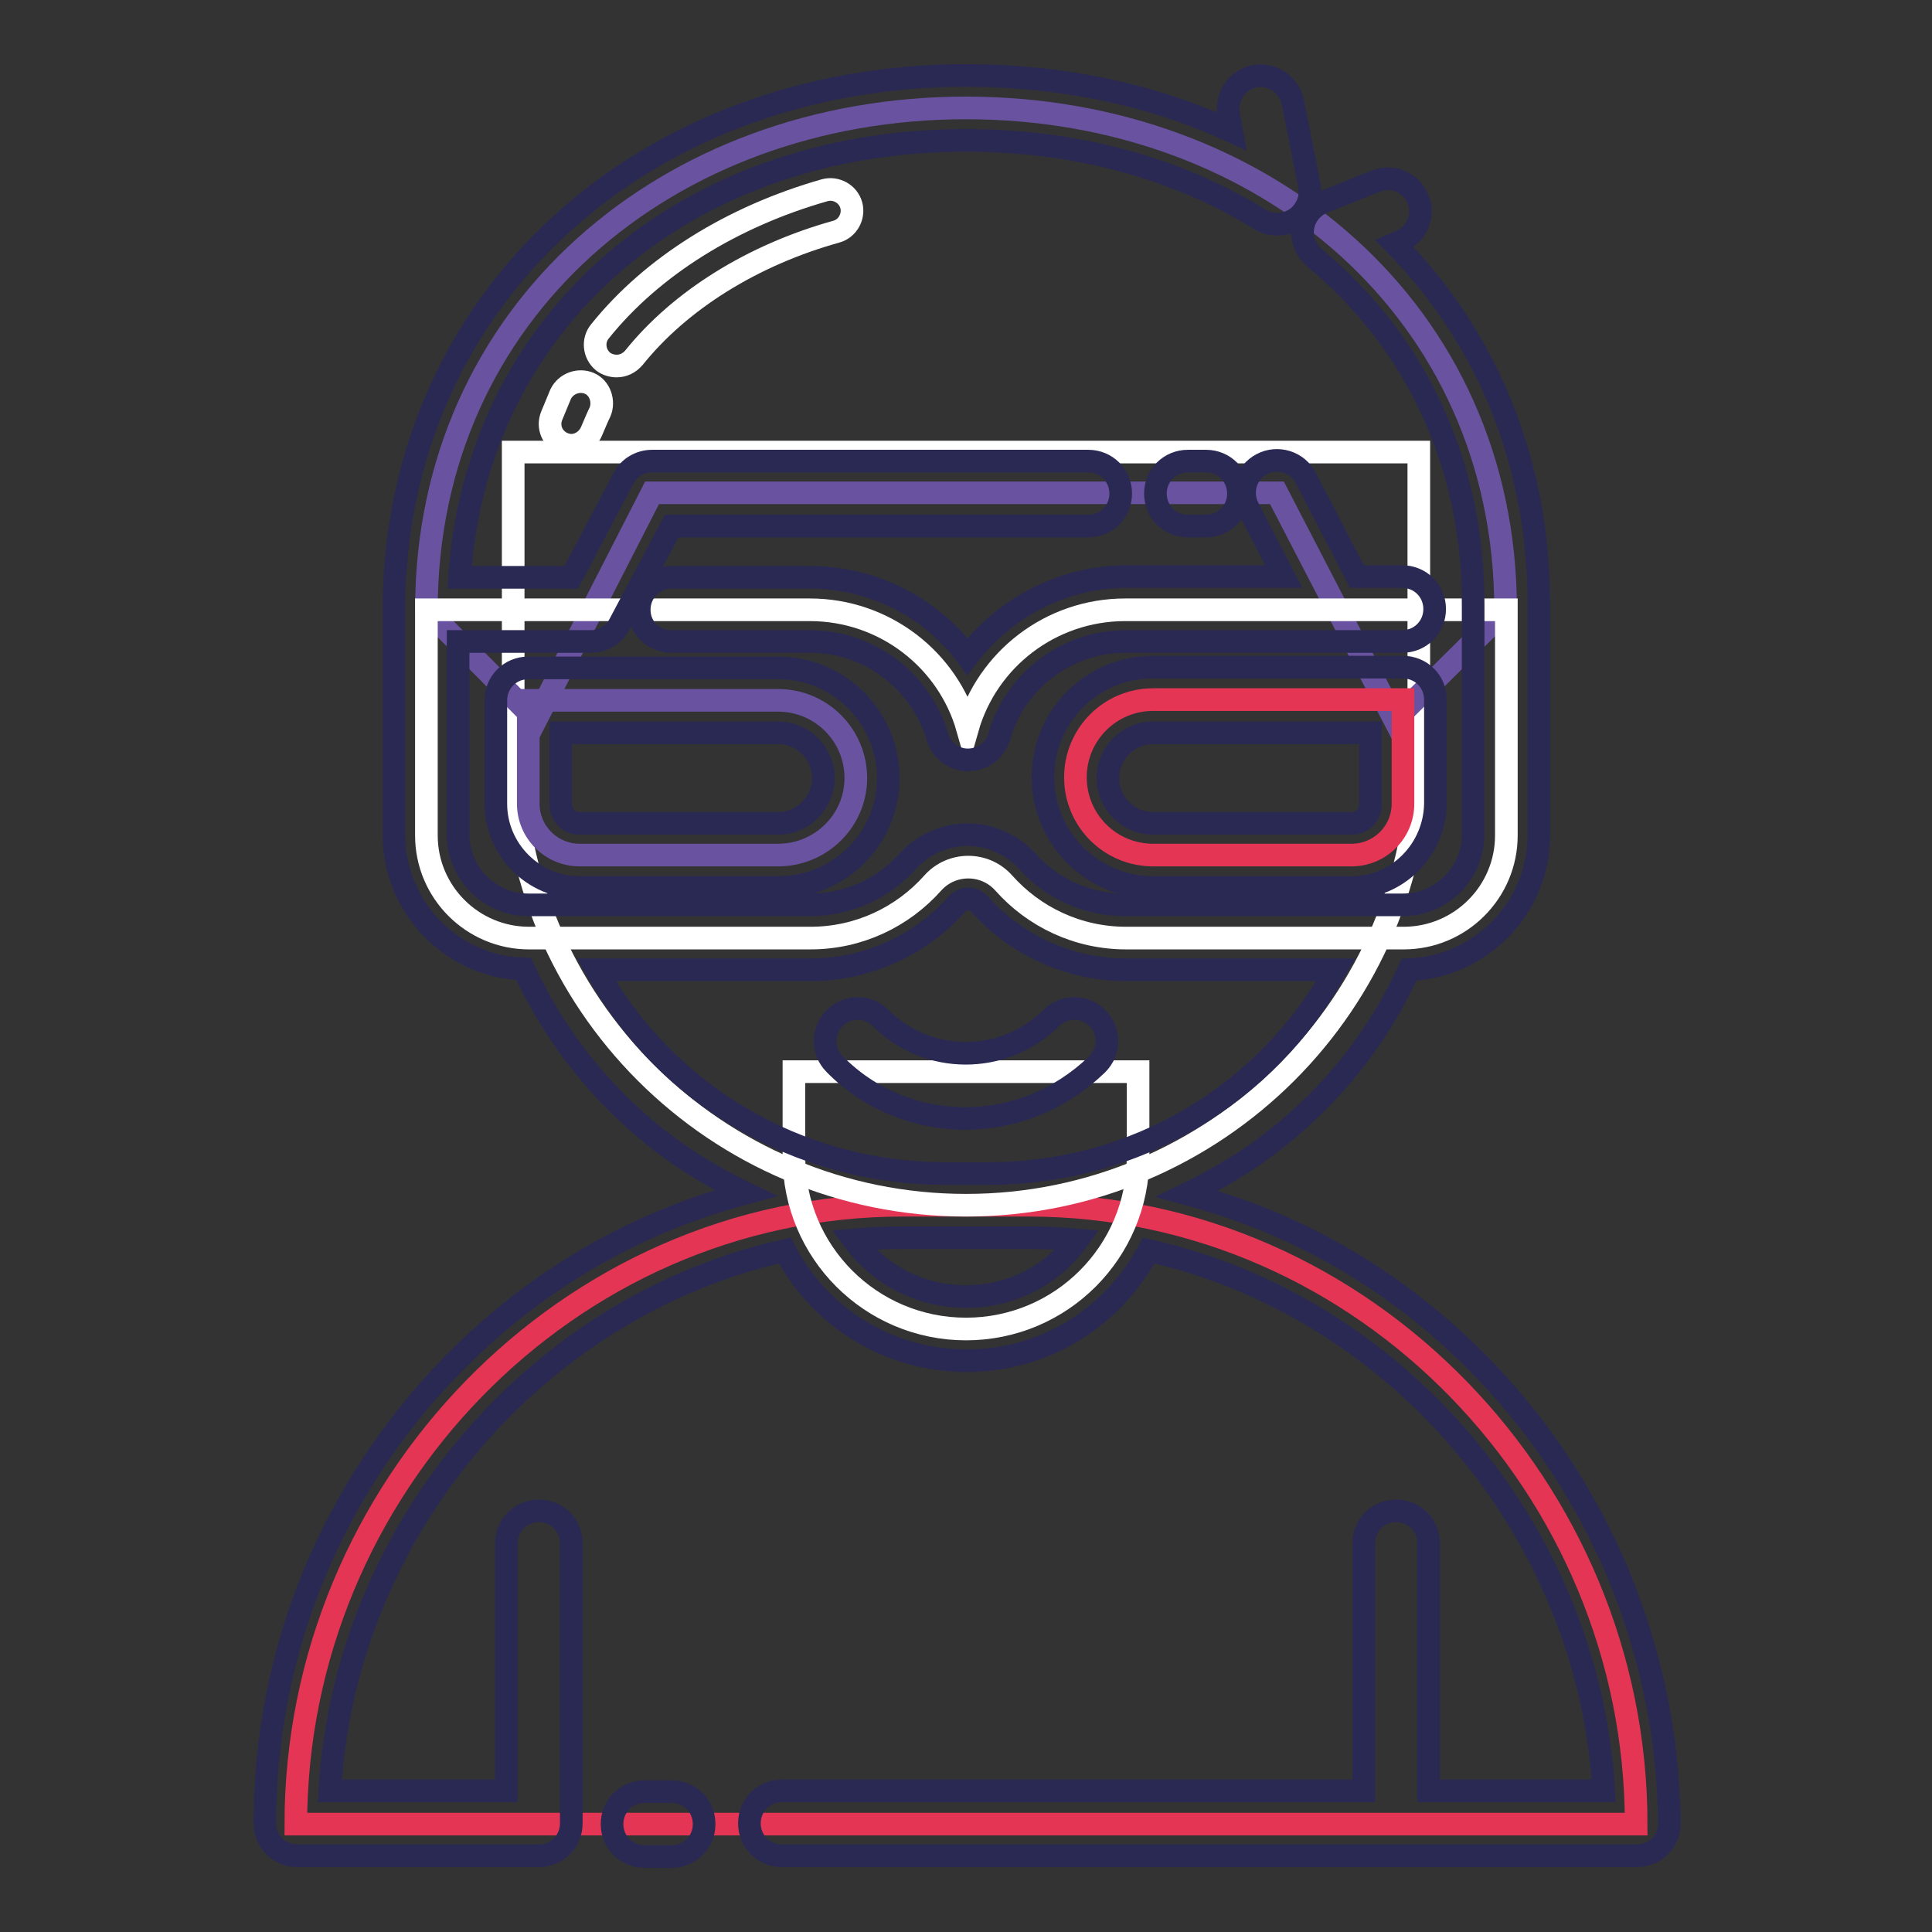
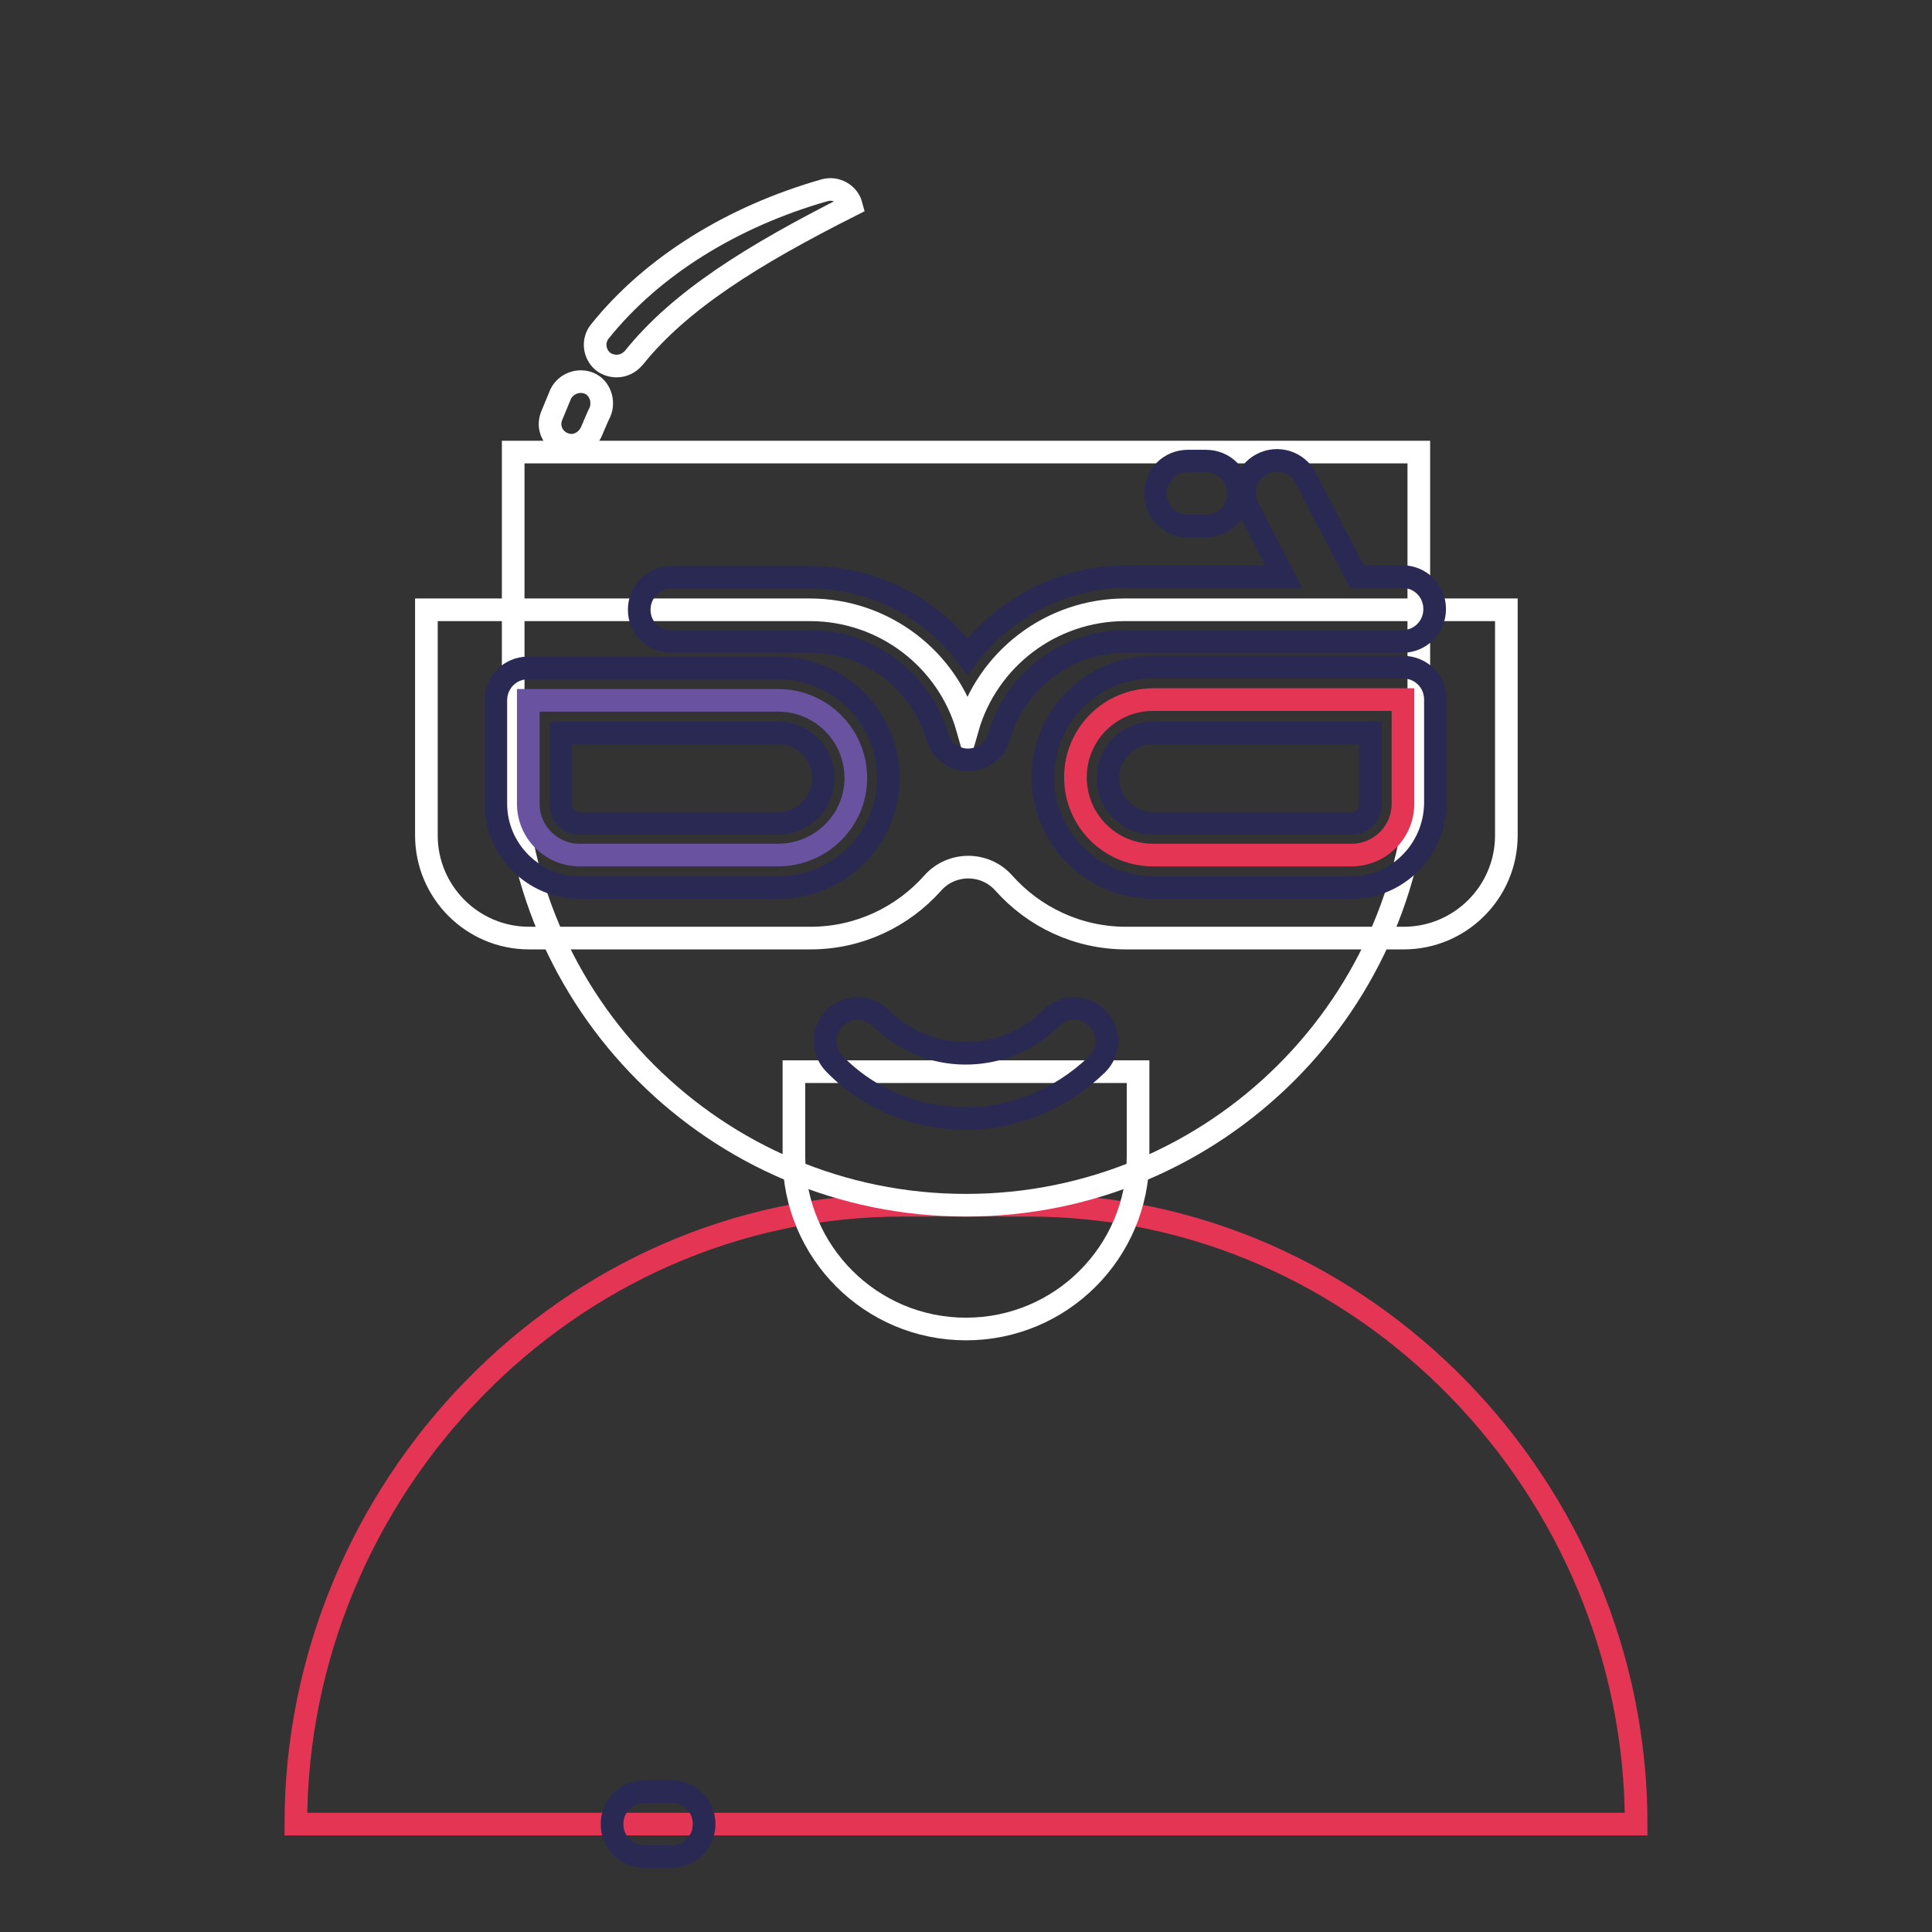
<svg xmlns="http://www.w3.org/2000/svg" version="1.1" x="0px" y="0px" viewBox="0 0 256 256" enable-background="new 0 0 256 256" xml:space="preserve">
  <rect x="0" y="0" width="256" height="256" fill="#333333" stroke="none" />
  <g>
    <path stroke-width="3" fill-opacity="0" stroke="#e53554" d="M216.8,241.7H39.2c0-44.4,36-82,80.4-82h16.7C180.8,159.7,216.8,197.3,216.8,241.7z" />
    <path stroke-width="3" fill-opacity="0" stroke="#ffffff" d="M128,176.1c-12.6,0-22.8-10.2-22.8-22.8V142h45.6v11.3C150.8,165.9,140.6,176.1,128,176.1z" />
    <path stroke-width="3" fill-opacity="0" stroke="#ffffff" d="M128,159.7c-33.1,0-60-26.8-60-60V59.9H188v39.9C188,132.9,161.1,159.7,128,159.7z" />
-     <path stroke-width="3" fill-opacity="0" stroke="#6952a0" d="M199.5,80.8c0-39.5-32-66.5-71.5-66.5c-39.5,0-71.5,27-71.5,66.5L71,95.4l15.4-30.1h82.8l15.6,30.1 L199.5,80.8z" />
    <path stroke-width="3" fill-opacity="0" stroke="#ffffff" d="M149.1,80.8c-9.9,0-18.3,6.6-20.9,15.7c-2.6-9.1-11-15.7-20.9-15.7H56.5v29.9c0,7.5,6.1,13.6,13.6,13.6 h37.3c6.4,0,12.2-2.8,16.2-7.3c2.5-2.8,6.9-2.8,9.4,0c4,4.5,9.8,7.3,16.2,7.3H186c7.5,0,13.6-6.1,13.6-13.6V80.8H149.1z" />
    <path stroke-width="3" fill-opacity="0" stroke="#6952a0" d="M103.1,113.3H76.8c-3.7,0-6.8-3-6.8-6.8V92.8h33.1c5.7,0,10.3,4.6,10.3,10.3 C113.4,108.7,108.8,113.3,103.1,113.3z" />
    <path stroke-width="3" fill-opacity="0" stroke="#2a2953" d="M103.1,117.6H76.8c-6.1,0-11.1-5-11.1-11.1V92.8c0-2.4,1.9-4.3,4.3-4.3h33.1c8,0,14.6,6.5,14.6,14.6 S111.1,117.6,103.1,117.6z M74.3,97.1v9.5c0,1.4,1.1,2.5,2.5,2.5h26.3c3.3,0,6-2.7,6-6c0-3.3-2.7-6-6-6H74.3z" />
    <path stroke-width="3" fill-opacity="0" stroke="#e53554" d="M179.1,113.3h-26.3c-5.7,0-10.3-4.6-10.3-10.3c0-5.7,4.6-10.3,10.3-10.3h33.1v13.8 C185.9,110.3,182.8,113.3,179.1,113.3z" />
    <path stroke-width="3" fill-opacity="0" stroke="#2a2953" d="M179.1,117.6h-26.3c-8,0-14.6-6.5-14.6-14.6s6.5-14.6,14.6-14.6h33.1c2.4,0,4.3,1.9,4.3,4.3v13.8 C190.1,112.6,185.2,117.6,179.1,117.6z M152.8,97.1c-3.3,0-6,2.7-6,6c0,3.3,2.7,6,6,6h26.3c1.4,0,2.5-1.1,2.5-2.5v-9.5H152.8z  M127.9,148.2c-6.3,0-12.6-2.4-17.3-7.2c-1.7-1.7-1.7-4.4,0-6.1c1.7-1.7,4.4-1.7,6.1,0c6.2,6.2,16.2,6.2,22.5,0.1l0.1-0.1 c1.7-1.7,4.4-1.7,6.1,0c1.7,1.7,1.7,4.4,0,6.1l-0.1,0.1C140.4,145.8,134.2,148.2,127.9,148.2z" />
-     <path stroke-width="3" fill-opacity="0" stroke="#ffffff" d="M81.7,48.5c-0.6,0-1.3-0.2-1.8-0.6c-1.2-1-1.4-2.8-0.4-4c6.9-8.6,17.5-15.2,29.8-18.7 c1.5-0.4,3.1,0.5,3.5,2s-0.5,3.1-2,3.5C99.7,33.8,90.1,39.8,84,47.4C83.4,48.1,82.6,48.5,81.7,48.5z M75.7,59c-0.4,0-0.7-0.1-1-0.2 c-1.5-0.6-2.2-2.2-1.6-3.7c0.4-1,0.8-1.9,1.2-2.9c0.7-1.4,2.4-2,3.8-1.4s2,2.4,1.4,3.8c-0.4,0.8-0.7,1.6-1.1,2.5 C77.9,58.3,76.8,59,75.7,59z" />
-     <path stroke-width="3" fill-opacity="0" stroke="#2a2953" d="M214.4,208.5c-4.3-10.2-10.4-19.5-18.1-27.4c-7.8-8-16.8-14.3-26.9-18.7c-3.9-1.7-8-3.1-12.1-4.2 c2.9-1.4,5.7-3,8.4-4.8c9.2-6.3,16.4-14.8,21-24.9c9.5-0.4,17.2-8.2,17.2-17.8V80.8c0-0.1,0-0.3,0-0.4c0-0.1,0-0.3,0-0.4 c0-18.5-6.7-35.1-19.1-47.7l0.7-0.3c2.2-0.9,3.3-3.4,2.4-5.6c-0.9-2.2-3.4-3.3-5.6-2.4l-7,2.8c-2.2,0.9-3.3,3.4-2.4,5.6 c0.3,0.7,0.7,1.2,1.2,1.7c13.6,11.2,21.1,27.5,21.1,45.8c0,0.1,0,0.3,0,0.4c0,0.1,0,0.3,0,0.4v29.9c0,5.1-4.2,9.3-9.3,9.3h-36.8 c-5,0-9.7-2.1-13-5.8c-2-2.2-4.9-3.5-7.9-3.5c-3,0-5.9,1.3-7.9,3.5c-3.3,3.7-8,5.8-13,5.8H70c-5.1,0-9.3-4.2-9.3-9.3V85h17.6 c1.6,0,3.1-0.9,3.8-2.3L89,69.7h55.2c2.4,0,4.3-1.9,4.3-4.3c0-2.4-1.9-4.3-4.3-4.3H86.4c-1.6,0-3.1,0.9-3.8,2.3l-6.9,13.1H60.9 c2.2-33.8,29.7-57.9,67.1-57.9c14.4,0,27.9,3.6,39,10.5c2,1.2,4.7,0.6,5.9-1.4c0.6-0.9,0.8-2,0.6-3.1l-2.2-11.1 c-0.5-2.3-2.7-3.8-5.1-3.4c-2.3,0.5-3.8,2.7-3.4,5.1l0.4,2.2C152.6,12.5,140.6,10,128,10c-20.5,0-39.5,6.9-53.4,19.5 c-14.4,13-22.4,31.2-22.4,51.2v29.9c0,9.6,7.6,17.5,17.2,17.8c4.6,10,11.8,18.6,21,24.9c2.7,1.8,5.5,3.4,8.4,4.8 c-4.1,1.1-8.2,2.5-12.1,4.2c-10.1,4.4-19.1,10.7-26.9,18.7c-7.8,8-13.8,17.2-18.1,27.4c-4.4,10.6-6.6,21.8-6.6,33.2 c0,2.4,1.9,4.3,4.3,4.3l0,0h32c2.4,0,4.3-1.9,4.3-4.3v-37.1c0-2.4-1.9-4.3-4.3-4.3c-2.4,0-4.3,1.9-4.3,4.3v32.8H43.7 c2-34.8,27.6-64.3,60.3-71.6c4.5,8.7,13.6,14.6,24.1,14.6s19.5-5.9,24.1-14.6c32.7,7.3,58.3,36.9,60.3,71.6h-23.2v-32.8 c0-2.4-1.9-4.3-4.3-4.3c-2.4,0-4.3,1.9-4.3,4.3v32.8h-77.1c-2.4,0-4.3,1.9-4.3,4.3s1.9,4.3,4.3,4.3h113.3c2.4,0,4.3-1.9,4.3-4.3 l0,0C221.1,230.3,218.8,219.1,214.4,208.5z M79,128.5h28.4c7.4,0,14.5-3.2,19.4-8.7c0.4-0.4,0.9-0.7,1.5-0.7c0.3,0,1,0.1,1.5,0.7 c4.9,5.5,12,8.7,19.4,8.7H177c-9.2,16.6-26.6,27-46,27H125C105.6,155.4,88.2,145,79,128.5z M128,171.8c-6.1,0-11.5-2.9-14.9-7.5 c2.2-0.2,4.3-0.3,6.5-0.3h16.7c2.2,0,4.4,0.1,6.5,0.3C139.5,168.9,134.1,171.8,128,171.8z" />
+     <path stroke-width="3" fill-opacity="0" stroke="#ffffff" d="M81.7,48.5c-0.6,0-1.3-0.2-1.8-0.6c-1.2-1-1.4-2.8-0.4-4c6.9-8.6,17.5-15.2,29.8-18.7 c1.5-0.4,3.1,0.5,3.5,2C99.7,33.8,90.1,39.8,84,47.4C83.4,48.1,82.6,48.5,81.7,48.5z M75.7,59c-0.4,0-0.7-0.1-1-0.2 c-1.5-0.6-2.2-2.2-1.6-3.7c0.4-1,0.8-1.9,1.2-2.9c0.7-1.4,2.4-2,3.8-1.4s2,2.4,1.4,3.8c-0.4,0.8-0.7,1.6-1.1,2.5 C77.9,58.3,76.8,59,75.7,59z" />
    <path stroke-width="3" fill-opacity="0" stroke="#2a2953" d="M128.2,87c-4.8-6.5-12.5-10.5-20.9-10.5H89c-2.4,0-4.3,1.9-4.3,4.3S86.6,85,89,85h18.4 c7.7,0,14.6,5.2,16.8,12.6c0.7,2.3,3,3.6,5.3,2.9c1.4-0.4,2.5-1.5,2.9-2.9c2.1-7.4,9-12.6,16.7-12.6h36.7c2.4,0,4.3-1.9,4.3-4.3 s-1.9-4.3-4.3-4.3h-6l-6.8-13.1c-1.1-2.1-3.7-2.9-5.8-1.8c-2.1,1.1-2.9,3.7-1.8,5.8l4.7,9.1h-21.1C140.8,76.5,133.1,80.5,128.2,87 L128.2,87z" />
    <path stroke-width="3" fill-opacity="0" stroke="#2a2953" d="M159.8,69.7c2.4,0,4.3-1.9,4.3-4.3s-1.9-4.3-4.3-4.3h-2.4c-2.4,0-4.3,1.9-4.3,4.3s1.9,4.3,4.3,4.3H159.8z  M89,237.4h-3.6c-2.4,0-4.3,1.9-4.3,4.3s1.9,4.3,4.3,4.3H89c2.4,0,4.3-1.9,4.3-4.3S91.4,237.4,89,237.4z" />
  </g>
</svg>